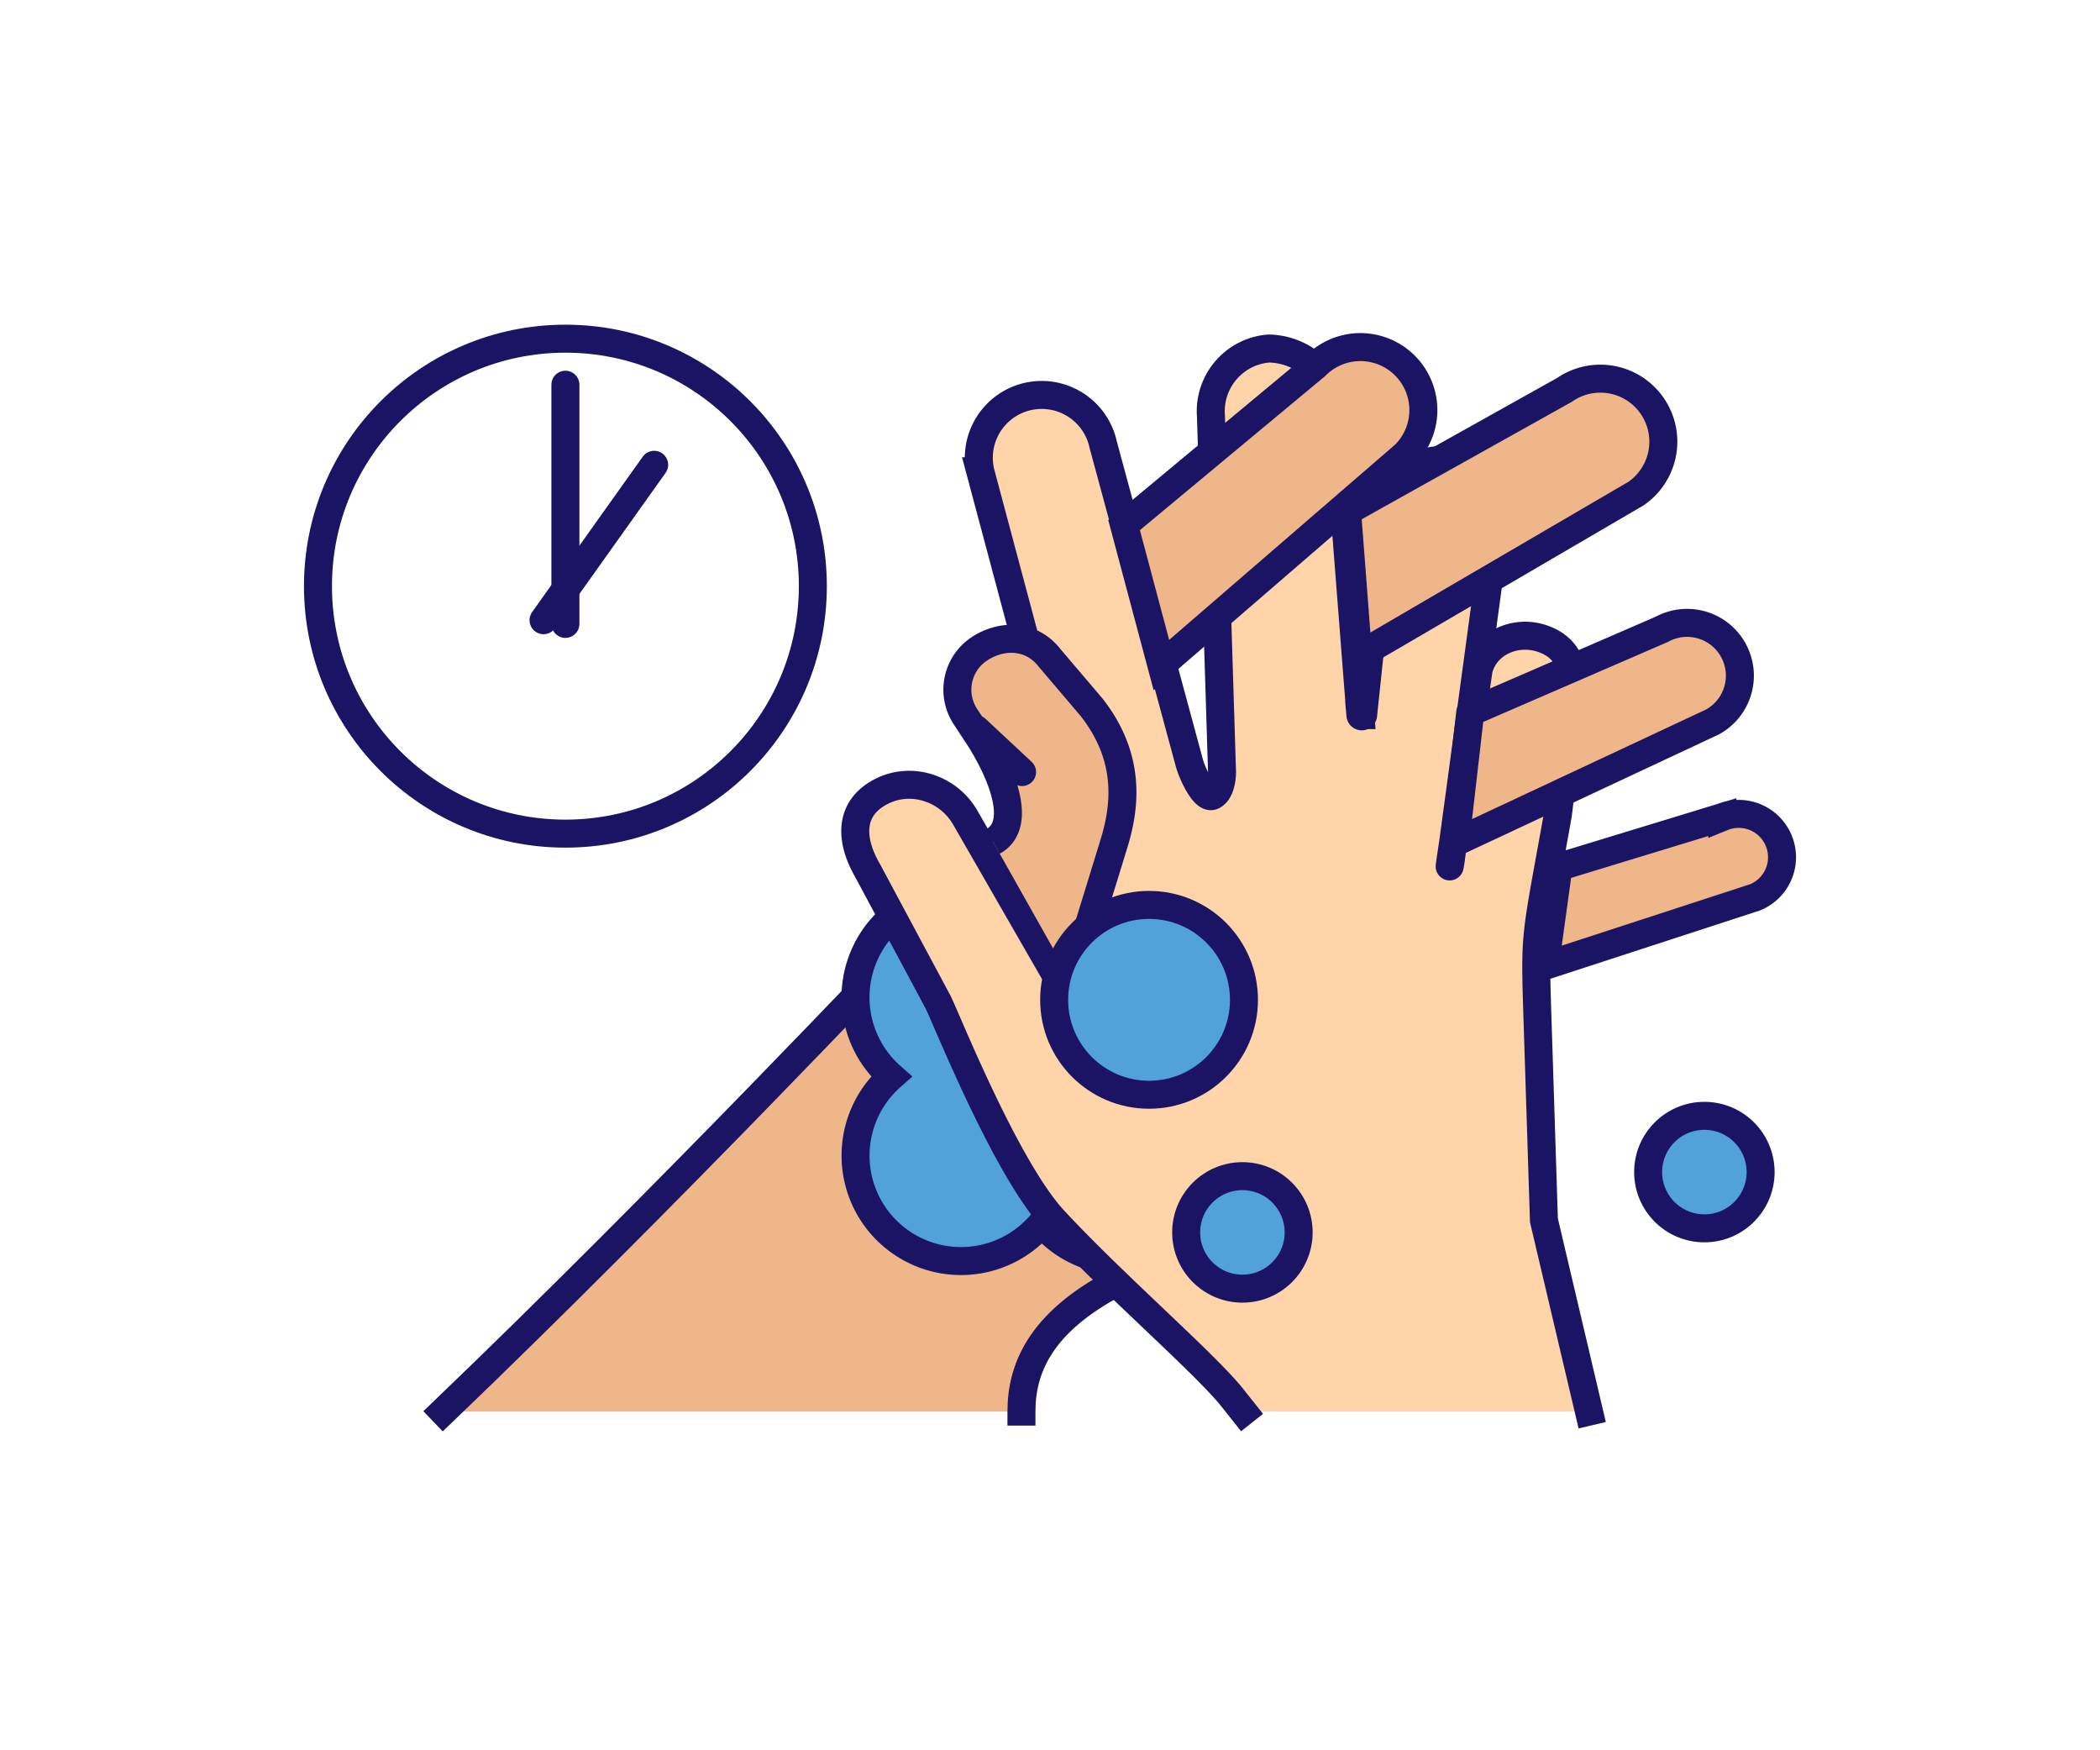
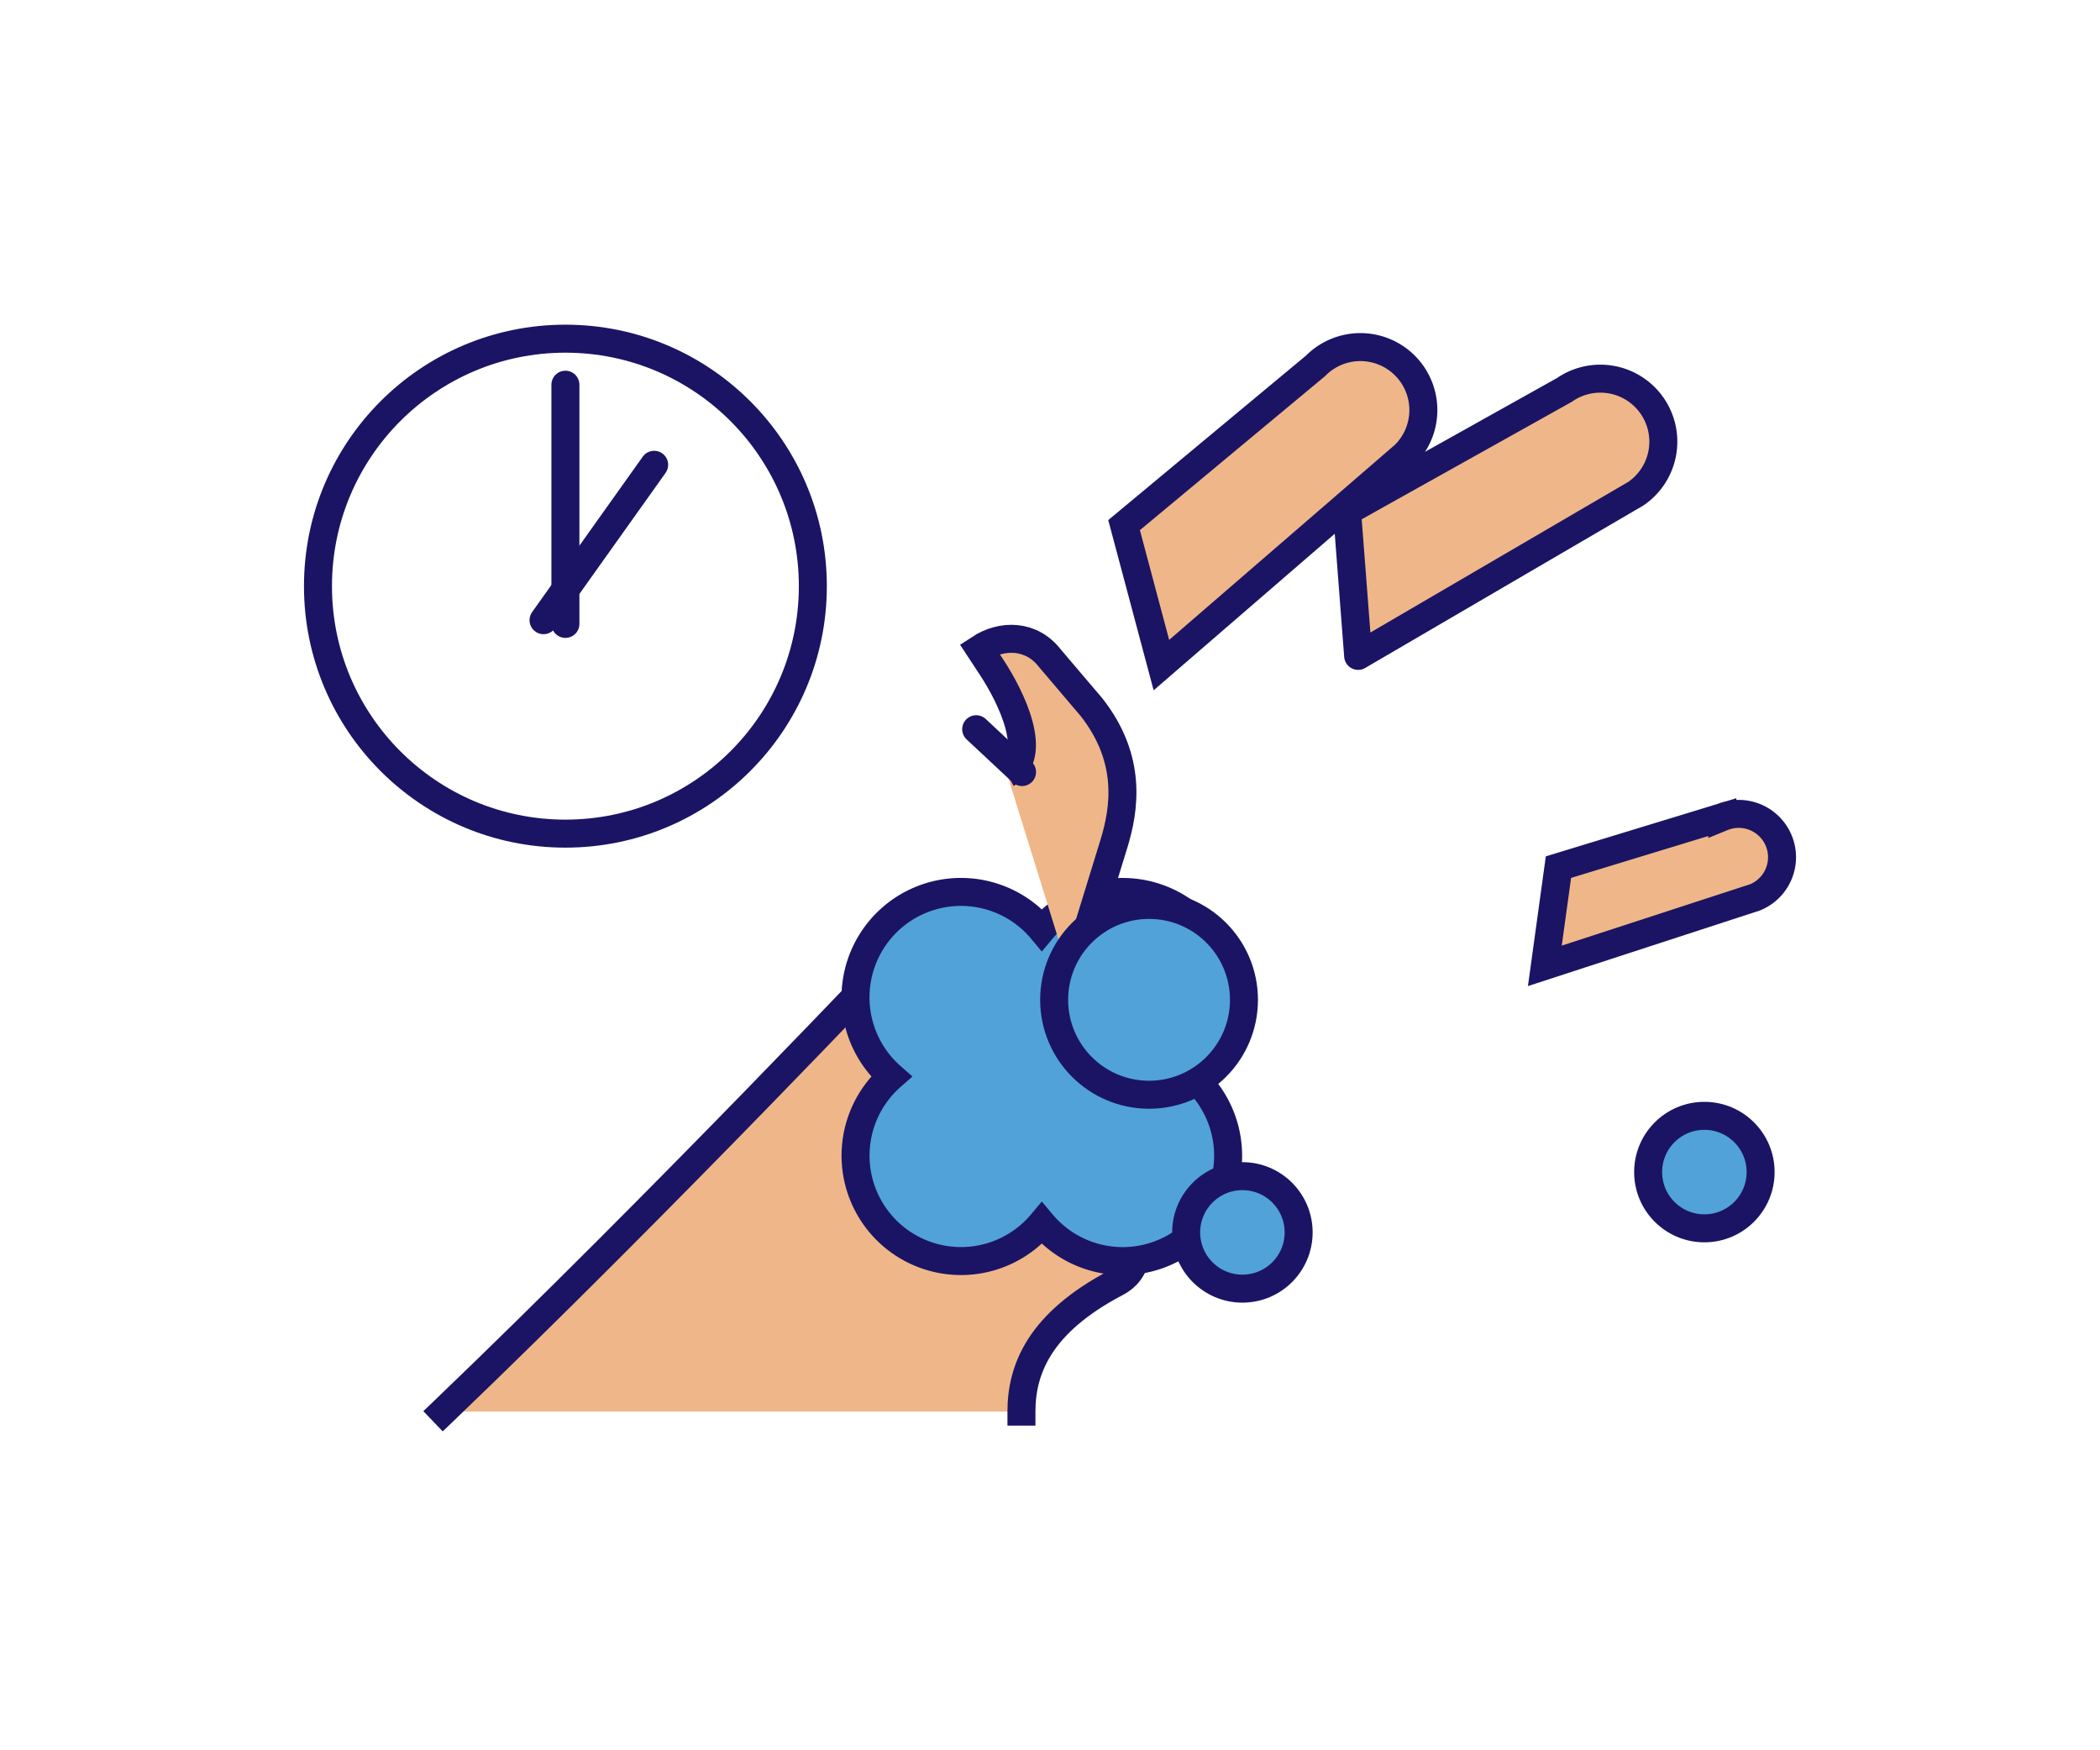
<svg xmlns="http://www.w3.org/2000/svg" id="Esiplaan" viewBox="0 0 600 500">
  <defs>
    <style>.cls-1,.cls-4,.cls-5{fill:#efb789;}.cls-1,.cls-2,.cls-3,.cls-4,.cls-5,.cls-6,.cls-7{stroke:#1b1464;}.cls-1,.cls-3{stroke-linecap:square;}.cls-1,.cls-2,.cls-3,.cls-4,.cls-6{stroke-miterlimit:10;}.cls-1,.cls-2,.cls-3,.cls-4,.cls-5,.cls-6{stroke-width:7.997px;}.cls-2{fill:#51a2d9;}.cls-3{fill:#ffd4a9;}.cls-5,.cls-7{stroke-linejoin:round;}.cls-6,.cls-7{fill:none;stroke-linecap:round;}.cls-7{stroke-width:8px;}</style>
  </defs>
  <path class="cls-1" d="M126.61,403.249c62.604-59.978,131.911-133.284,131.911-133.284s89.3,81.303,60.351,96.471c-21.939,11.502-27.03,24.817-27.03,36.813" />
  <path class="cls-2" d="M340.676,307.524a30.122,30.122,0,1,0-43.014-41.933,30.123,30.123,0,1,0-43.014,41.933,30.122,30.122,0,1,0,43.014,41.933,30.123,30.123,0,1,0,43.014-41.933Z" />
-   <path class="cls-3" d="M355.246,403.249c-1.026-1.293-2.053-2.572-3.039-3.825-5.238-6.664-19.38-19.513-33.334-32.988-6.211-5.984-12.369-12.089-17.7-17.833-14.168-15.261-31.495-59.471-33.321-62.644l-10.703-19.979-9.29-17.34c-5.105-8.85-5.278-17.78,3.905-22.512,8.597-4.438,19.193-.946,24.031,7.437l28.869,50.195a.613.613,0,0,0,1.133-.2c.96-4.612-.427-17.887-.626-29.589-.107-6.064-3.919-39.412-5.331-45.317l-19.766-74.026a18.21,18.21,0,0,1-.413-3.852,17.966,17.966,0,0,1,35.52-3.812l24.644,91.02c.72,2.666,4.198,10.569,6.664,9.33,2.666-1.333,2.666-6.598,2.666-6.664l-3.172-101.776c-.04-.48-.053-.946-.053-1.413A17.977,17.977,0,0,1,362.51,99.561a19.869,19.869,0,0,1,19.419,17.98l6.758,86.741a.388.388,0,0,0,.773,0l6.158-58.418a16.073,16.073,0,0,1,15.954-14.395,14.797,14.797,0,0,1,1.706.093A16.081,16.081,0,0,1,427.579,149.223l-12.342,91.06c-.027.147-.053.293-.067.44l-.706,5.251c-.64,3.825-.067-.093.706-5.251.013-.147.04-.293.067-.44.826-5.545,1.866-12.275,1.893-12.422l5.331-36.533c1.879-7.571,10.316-11.409,17.873-9.01,6.891,2.186,10.116,7.677,8.93,16.647l-4.145,33.681C438.455,269.965,438.455,265.26,439.348,293.063l1.773,55.539,12.875,54.646" />
-   <path class="cls-4" d="M306.103,280.211l.079.028,12.076-39.197c3.034-9.862,5.301-24.173-6.424-39.052L299.968,188.037c-5.208-6.761-13.657-6.942-20.12-2.702A13.991,13.991,0,0,0,275.84,204.724l3.502,5.33c5.551,8.447,13.762,25.181,4.336,30.34" />
+   <path class="cls-4" d="M306.103,280.211l.079.028,12.076-39.197c3.034-9.862,5.301-24.173-6.424-39.052L299.968,188.037c-5.208-6.761-13.657-6.942-20.12-2.702l3.502,5.33c5.551,8.447,13.762,25.181,4.336,30.34" />
  <path class="cls-5" d="M467.35,141.049l-79.309,46.313-3.165-41.261,62.116-34.722a17.992,17.992,0,1,1,20.358,29.671Z" />
-   <path class="cls-5" d="M489.286,206.238l-73.489,34.405,4.278-37.158L474.813,179.773a15.082,15.082,0,0,1,14.473,26.465Z" />
  <path class="cls-4" d="M501.453,256.339l-60.067,19.574,3.887-28.2,46.82-14.288a12.376,12.376,0,1,1,9.361,22.914Z" />
  <line class="cls-6" x1="278.909" y1="208.313" x2="292.015" y2="220.551" />
  <path class="cls-4" d="M401.322,129.95l-69.494,60.045L321.165,150.009l54.713-45.503a17.992,17.992,0,1,1,25.444,25.444Z" />
  <circle class="cls-2" cx="354.973" cy="352.058" r="16.068" />
  <circle class="cls-2" cx="486.964" cy="334.826" r="16.068" />
  <circle class="cls-2" cx="328.302" cy="285.619" r="27.115" />
  <circle class="cls-7" cx="161.545" cy="167.447" r="70.696" />
  <line class="cls-7" x1="161.545" y1="109.904" x2="161.545" y2="178.225" />
  <line class="cls-7" x1="186.9" y1="132.777" x2="155.297" y2="177.168" />
</svg>